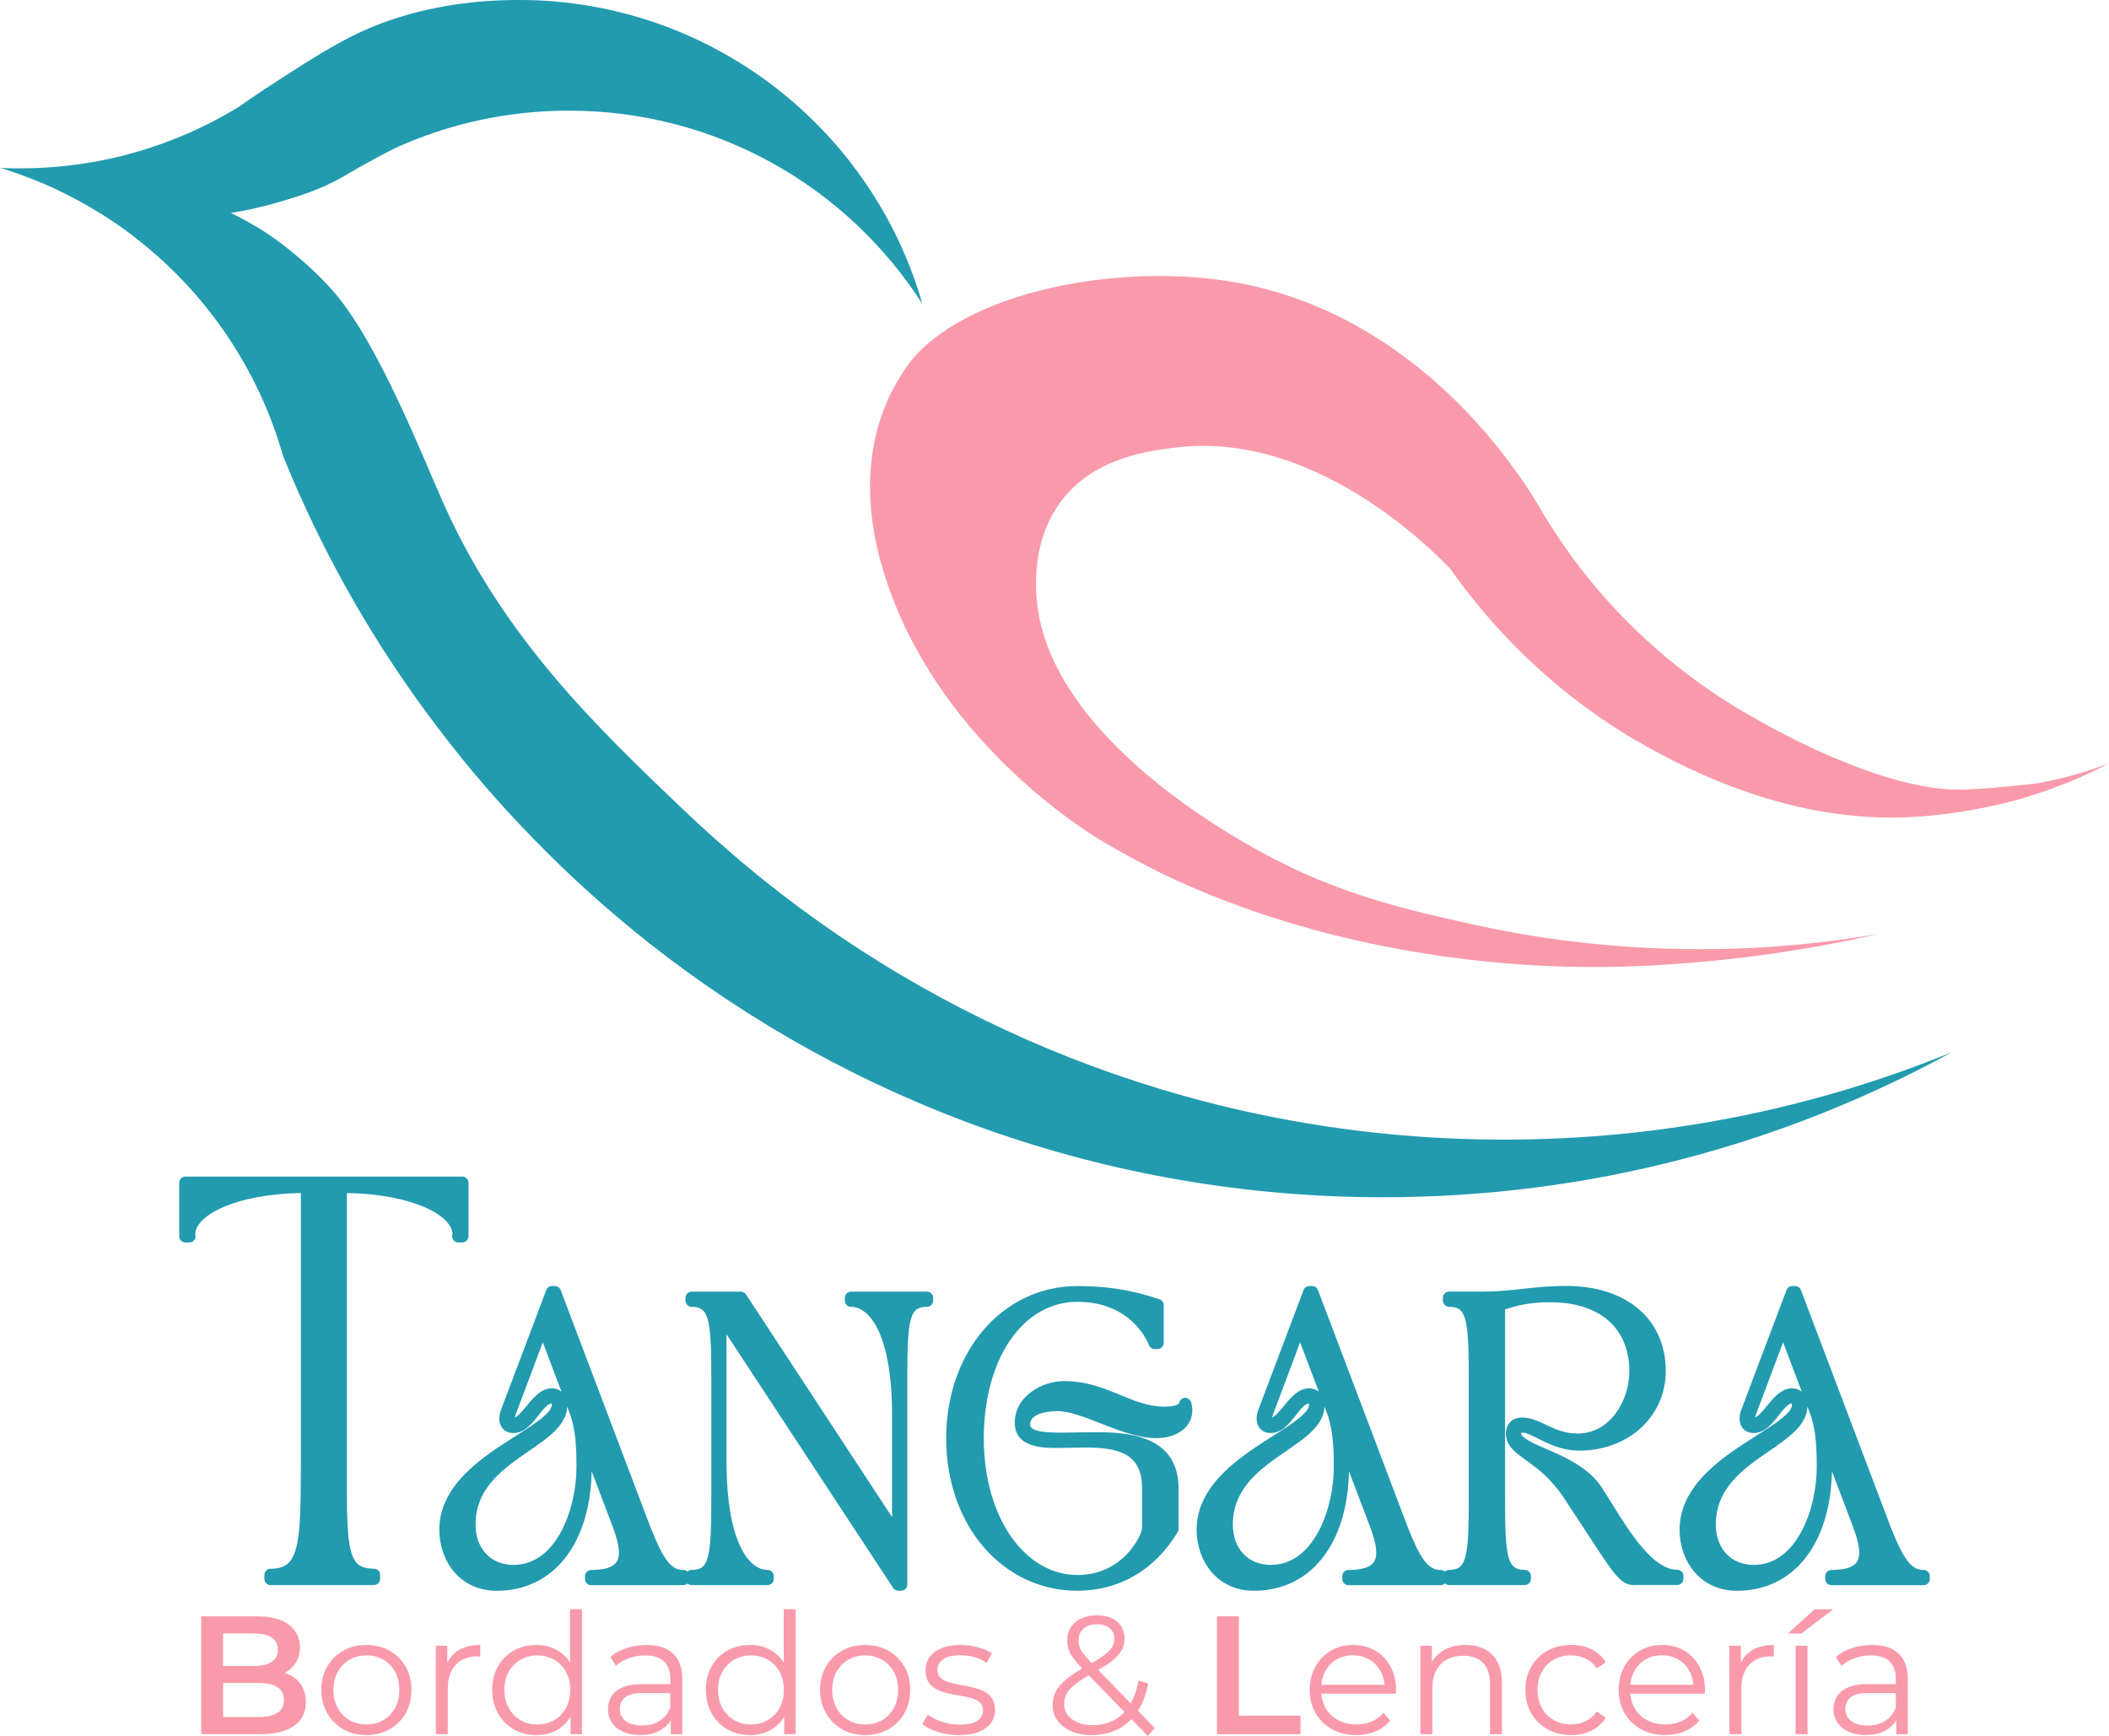
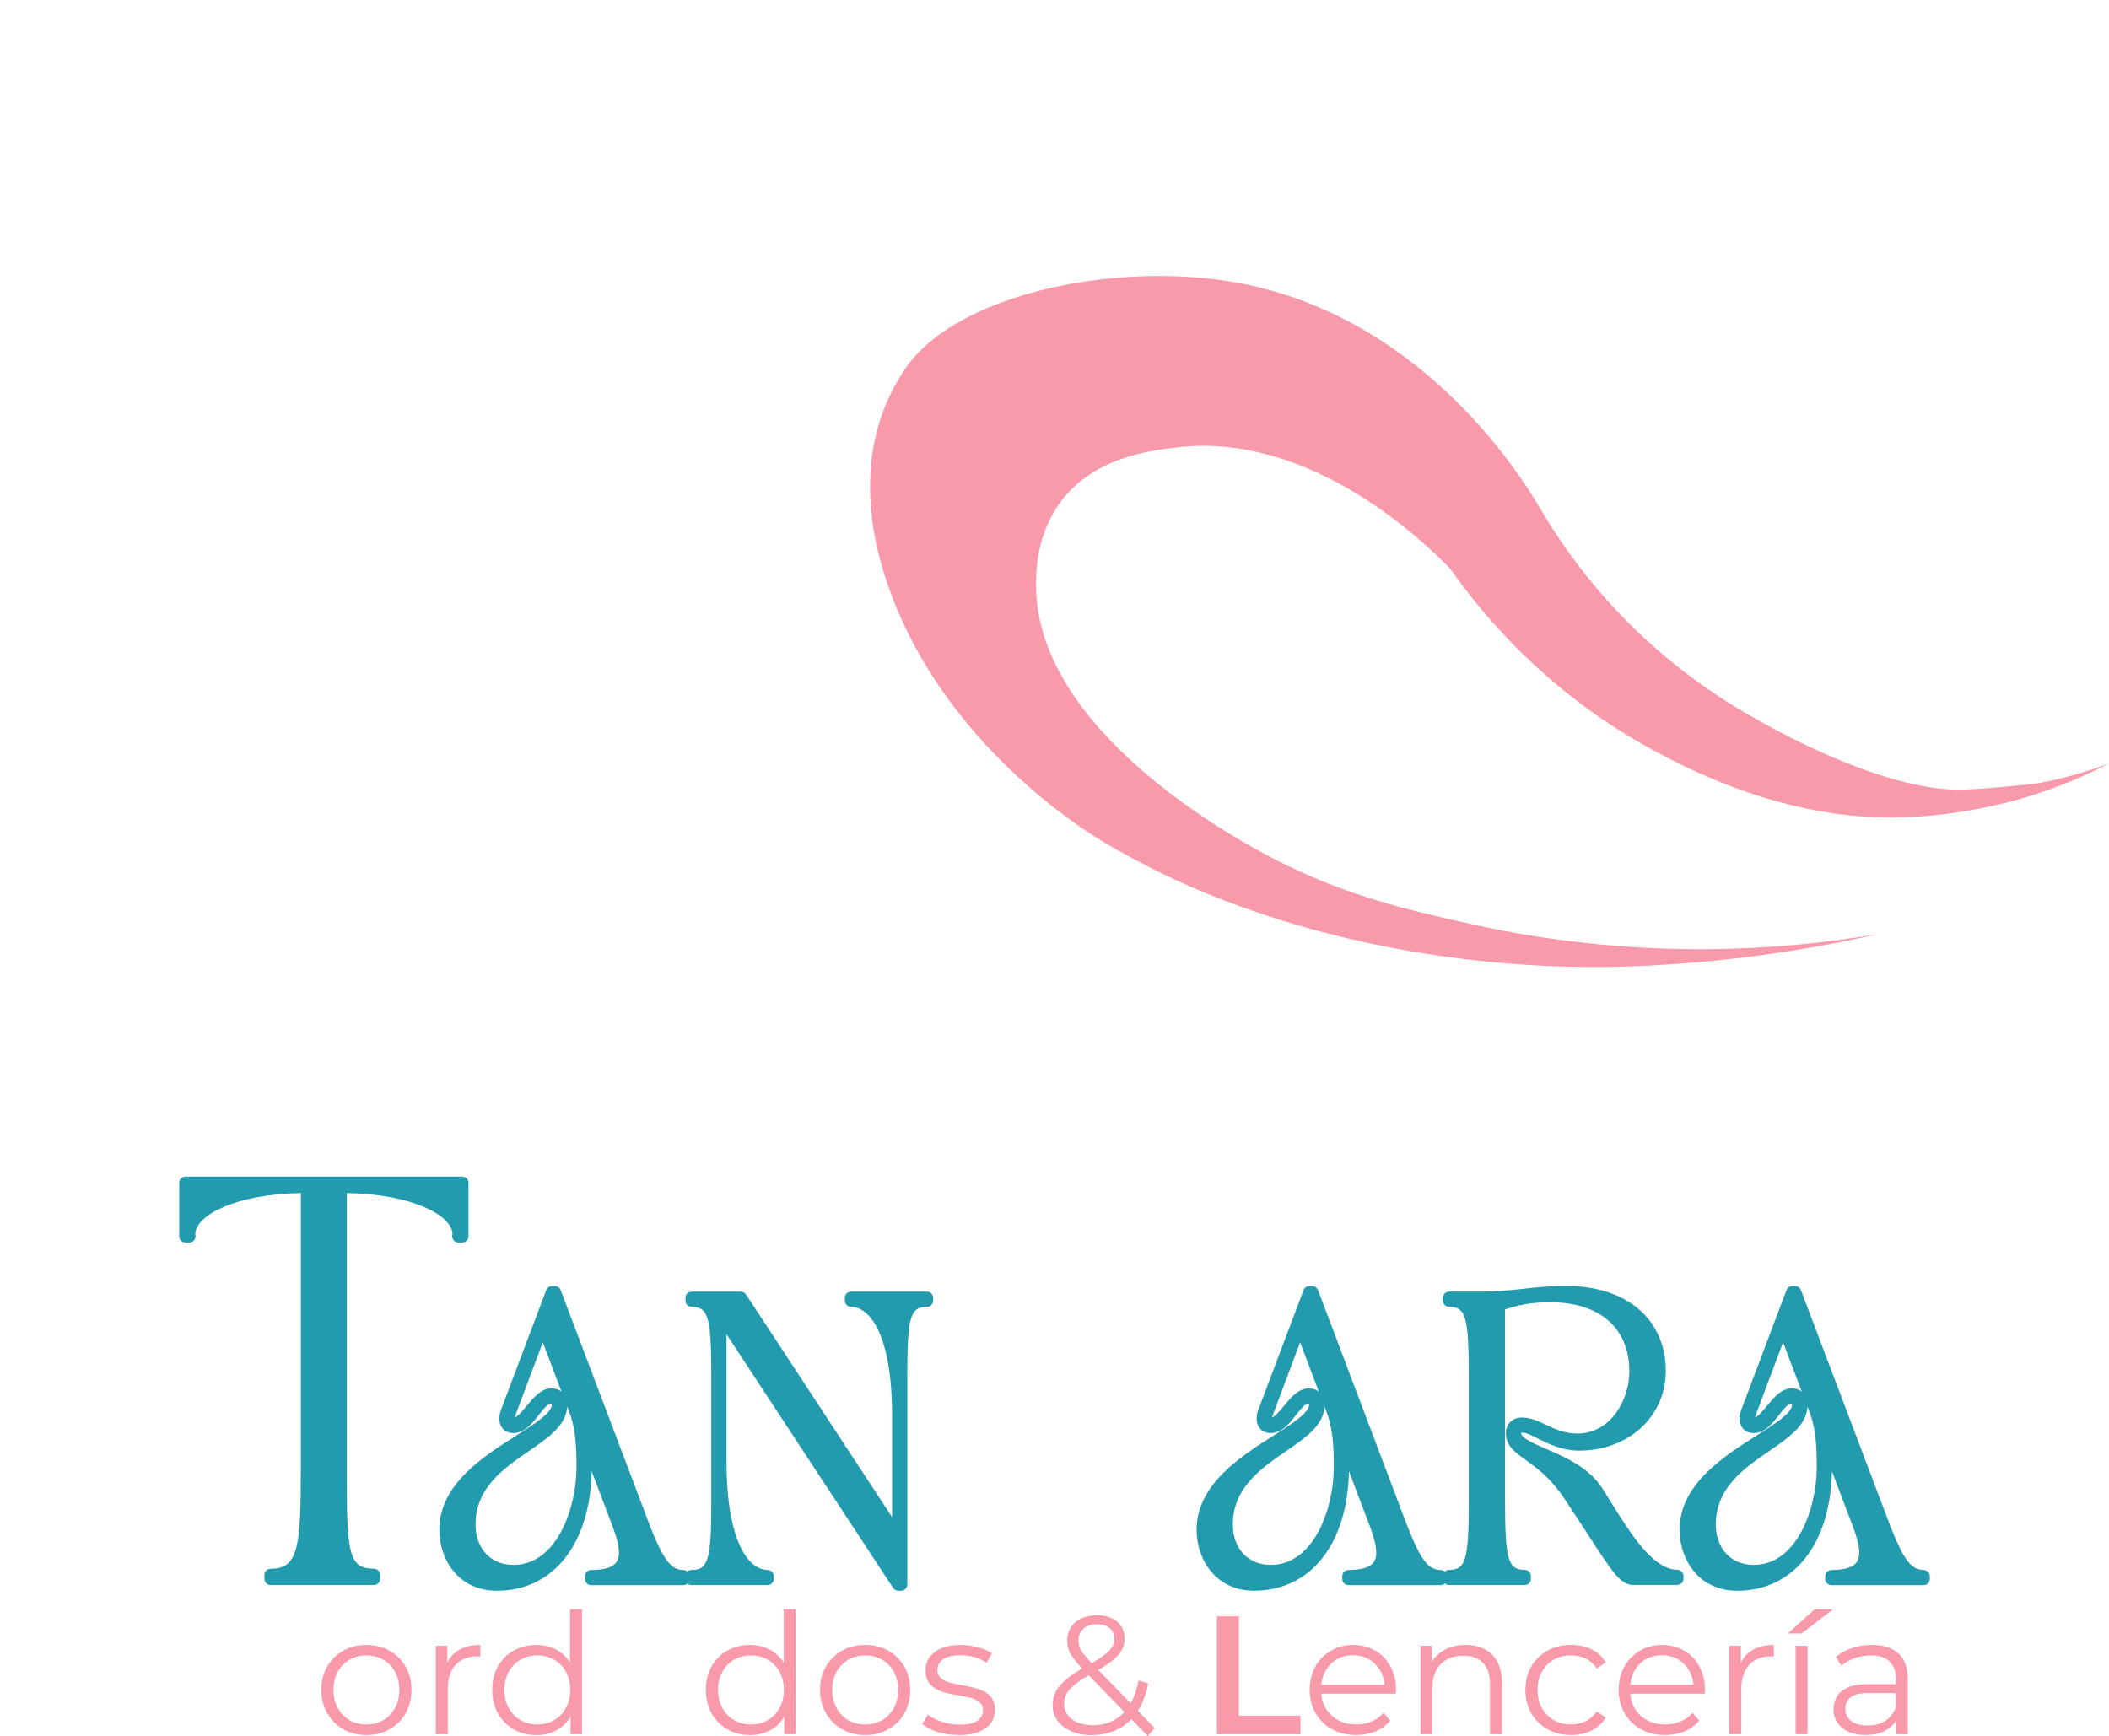
<svg xmlns="http://www.w3.org/2000/svg" id="Capa_2" data-name="Capa 2" viewBox="0 0 377.77 310.99">
  <defs>
    <style>
      .cls-1 {
        fill: #229baf;
      }

      .cls-1, .cls-2 {
        stroke-width: 0px;
      }

      .cls-2 {
        fill: #f99aaa;
      }
    </style>
  </defs>
  <g id="OBJECT">
    <g>
      <g>
-         <path class="cls-1" d="m349.56,188.52c-30.24,16.54-64.94,25.95-101.82,25.95-49.64,0-95.32-17.04-131.49-45.54-7.24-5.74-14.13-11.91-20.56-18.54-6.12-6.24-11.84-12.87-17.13-19.85-11.37-14.89-20.78-31.34-27.9-48.97-.02-.02-.02-.05-.02-.1-1.07-3.74-2.43-7.36-4.03-10.84-2.43-5.24-5.43-10.15-8.94-14.66-3.72-4.79-8.01-9.1-12.77-12.87-2.14-1.72-4.41-3.31-6.74-4.77h-.02c-5.27-3.31-10.96-5.98-16.99-7.91-.38-.12-.74-.24-1.12-.33,1.17.05,2.34.07,3.53.07,11.72,0,22.8-2.67,32.69-7.46,2.29-1.1,4.48-2.31,6.62-3.62l.02-.02c1.35-.95,3.3-2.3,5.69-3.85,9.27-6,14.63-9.47,22.43-11.97C80.77.11,89.64,0,92.91,0c.74,0,1.48,0,2.22.02,33.36.98,61.27,23.64,70.08,54.4-13.37-20.83-36.72-34.6-63.31-34.6-11.06,0-21.57,2.38-31.03,6.67-.03.01-.07.03-.1.05-4.77,2.39-7.78,4.24-9.3,5.11-4.31,2.45-8.26,3.6-11.82,4.64-3.35.97-6.23,1.53-8.31,1.86,1.75.84,4.24,2.14,7.05,4.03,0,0,6.24,4.19,11.38,10.08,7.98,9.15,15.94,29.58,19.67,37.92,10.76,24.09,27.51,40.1,42.51,54.44,8.53,8.15,15.6,13.66,17.87,15.42,35.86,27.67,80.83,44.11,129.63,44.11,28.33,0,55.38-5.55,80.09-15.63Z" />
        <path class="cls-2" d="m259.76,101.87c-3.9-4.03-24.56-24.64-49-21.72-4.82.58-14.66,1.75-20.59,9.5-4.57,5.97-4.61,12.89-4.59,15.37.18,25.5,34.55,44.44,40.24,47.57,13.87,7.64,26.13,10.38,38.19,13.05,8.62,1.91,22.93,4.42,40.82,4.39,12.58-.02,23.34-1.3,31.64-2.72-8.27,1.89-19.61,4.01-33.24,5.13-3.57.29-9.72.79-17.56.79-10.69,0-31.62-.89-55.27-8.11-11.6-3.54-19.49-7.28-22.65-8.83,0,0-5.96-2.93-10.93-5.98-6.1-3.74-30.83-20.6-38.94-49.21-3.5-12.36-2.58-24.35,3.57-33.95.04-.06.15-.25.27-.45,8.58-13.77,37.03-19.78,58.59-16.28,33.79,5.49,51.91,34.56,55.13,39.92,3.26,5.65,7.93,12.53,14.54,19.47,9.01,9.46,18.24,15.52,25.13,19.29,0,0,21.99,12.98,36.86,12.34,6.04-.26,13.1-1.14,13.1-1.14,0,0,0,0,0,0,5.07-.92,9.34-2.27,12.69-3.55-3.91,2.05-9.26,4.46-15.87,6.37-1.24.36-11.18,3.17-22.16,3.33-20.01.3-36.81-8.44-43.13-11.82-19.08-10.19-30.74-24.1-36.85-32.78Z" />
      </g>
      <g>
-         <path class="cls-2" d="m36.04,310.66v-21.12h9.93c2.51,0,4.44.5,5.76,1.49,1.33,1,1.99,2.33,1.99,4,0,1.13-.26,2.09-.78,2.88-.52.79-1.22,1.41-2.1,1.84s-1.83.65-2.85.65l.54-1.09c1.19,0,2.25.22,3.2.65.95.43,1.69,1.06,2.23,1.88.54.83.82,1.85.82,3.08,0,1.81-.69,3.22-2.07,4.22-1.38,1.01-3.42,1.51-6.14,1.51h-10.53Zm3.92-3.08h6.37c1.45,0,2.56-.24,3.35-.73.78-.48,1.18-1.26,1.18-2.32s-.39-1.81-1.18-2.31c-.79-.49-1.9-.74-3.35-.74h-6.67v-3.05h5.85c1.35,0,2.39-.24,3.14-.73.74-.48,1.12-1.21,1.12-2.17s-.37-1.72-1.12-2.2c-.74-.48-1.79-.72-3.14-.72h-5.55v14.97Z" />
        <path class="cls-2" d="m65.61,310.81c-1.55,0-2.93-.35-4.13-1.04-1.21-.7-2.16-1.65-2.87-2.88-.71-1.23-1.06-2.61-1.06-4.16s.35-2.99,1.06-4.19c.7-1.21,1.66-2.15,2.87-2.84,1.21-.68,2.59-1.03,4.13-1.03s2.96.35,4.18,1.04c1.22.69,2.17,1.64,2.87,2.84.69,1.2,1.04,2.59,1.04,4.18s-.35,2.96-1.04,4.18c-.7,1.22-1.65,2.17-2.88,2.87-1.23.69-2.62,1.04-4.16,1.04Zm0-1.9c1.15,0,2.16-.26,3.05-.77.88-.51,1.58-1.24,2.1-2.17s.77-2.02.77-3.24-.26-2.33-.77-3.26c-.51-.93-1.21-1.65-2.1-2.16-.89-.51-1.89-.77-3.02-.77s-2.13.26-3.02.77c-.89.51-1.59,1.23-2.11,2.16-.52.92-.78,2.01-.78,3.26s.26,2.31.78,3.24c.52.94,1.22,1.66,2.1,2.17.87.51,1.88.77,3,.77Z" />
        <path class="cls-2" d="m78.07,310.66v-15.84h2.05v4.31l-.21-.75c.44-1.21,1.19-2.13,2.23-2.76s2.34-.95,3.89-.95v2.08c-.08,0-.16,0-.24-.02-.08-.01-.16-.02-.24-.02-1.67,0-2.98.51-3.92,1.52-.95,1.02-1.42,2.46-1.42,4.33v8.09h-2.14Z" />
        <path class="cls-2" d="m96.08,310.81c-1.51,0-2.86-.34-4.06-1.03-1.2-.68-2.14-1.64-2.82-2.85-.68-1.22-1.03-2.62-1.03-4.21s.34-3.02,1.03-4.22c.68-1.21,1.62-2.15,2.82-2.82,1.2-.67,2.55-1.01,4.06-1.01,1.39,0,2.63.31,3.72.94,1.1.62,1.97,1.54,2.63,2.73.65,1.2.98,2.66.98,4.39s-.32,3.17-.96,4.38c-.65,1.21-1.52,2.13-2.61,2.76-1.1.63-2.35.95-3.76.95Zm.15-1.9c1.13,0,2.14-.26,3.03-.77.89-.51,1.6-1.24,2.11-2.17.51-.94.77-2.02.77-3.24s-.26-2.33-.77-3.26c-.51-.93-1.22-1.65-2.11-2.16-.9-.51-1.91-.77-3.03-.77s-2.1.26-2.99.77c-.89.51-1.59,1.23-2.11,2.16-.52.92-.78,2.01-.78,3.26s.26,2.31.78,3.24c.52.94,1.23,1.66,2.11,2.17.88.51,1.88.77,2.99.77Zm5.97,1.75v-4.77l.21-3.2-.3-3.2v-11.23h2.14v22.39h-2.05Z" />
-         <path class="cls-2" d="m114.7,310.81c-1.19,0-2.22-.2-3.09-.59s-1.54-.94-2.01-1.63c-.46-.7-.7-1.49-.7-2.4,0-.83.2-1.57.59-2.25s1.04-1.22,1.93-1.63c.89-.41,2.1-.62,3.61-.62h5.46v1.6h-5.4c-1.53,0-2.59.27-3.18.81-.59.54-.89,1.22-.89,2.02,0,.91.35,1.63,1.05,2.17.7.54,1.69.81,2.96.81s2.25-.28,3.12-.83c.87-.55,1.51-1.35,1.92-2.4l.48,1.48c-.4,1.05-1.1,1.88-2.1,2.51-.99.62-2.25.94-3.76.94Zm5.46-.15v-3.5l-.09-.57v-5.85c0-1.35-.38-2.38-1.13-3.11-.75-.73-1.88-1.09-3.36-1.09-1.03,0-2,.17-2.93.51-.92.34-1.71.79-2.35,1.36l-.97-1.6c.81-.68,1.77-1.21,2.9-1.58s2.31-.56,3.56-.56c2.05,0,3.64.51,4.75,1.52,1.12,1.02,1.67,2.56,1.67,4.63v9.84h-2.05Z" />
        <path class="cls-2" d="m134.35,310.81c-1.51,0-2.86-.34-4.06-1.03-1.2-.68-2.14-1.64-2.82-2.85-.68-1.22-1.03-2.62-1.03-4.21s.34-3.02,1.03-4.22c.68-1.21,1.62-2.15,2.82-2.82,1.2-.67,2.55-1.01,4.06-1.01,1.39,0,2.63.31,3.72.94,1.1.62,1.97,1.54,2.63,2.73.65,1.2.98,2.66.98,4.39s-.32,3.17-.96,4.38c-.65,1.21-1.52,2.13-2.61,2.76-1.1.63-2.35.95-3.76.95Zm.15-1.9c1.13,0,2.14-.26,3.03-.77.89-.51,1.6-1.24,2.11-2.17s.77-2.02.77-3.24-.26-2.33-.77-3.26c-.51-.93-1.22-1.65-2.11-2.16-.9-.51-1.91-.77-3.03-.77s-2.1.26-2.99.77c-.89.51-1.59,1.23-2.11,2.16-.52.92-.78,2.01-.78,3.26s.26,2.31.78,3.24c.52.94,1.23,1.66,2.11,2.17.88.51,1.88.77,2.99.77Zm5.97,1.75v-4.77l.21-3.2-.3-3.2v-11.23h2.14v22.39h-2.05Z" />
        <path class="cls-2" d="m154.95,310.81c-1.55,0-2.93-.35-4.13-1.04-1.21-.7-2.16-1.65-2.87-2.88-.71-1.23-1.06-2.61-1.06-4.16s.35-2.99,1.06-4.19c.7-1.21,1.66-2.15,2.87-2.84,1.21-.68,2.59-1.03,4.13-1.03s2.96.35,4.18,1.04c1.22.69,2.17,1.64,2.87,2.84.69,1.2,1.04,2.59,1.04,4.18s-.35,2.96-1.04,4.18c-.7,1.22-1.65,2.17-2.88,2.87-1.23.69-2.62,1.04-4.16,1.04Zm0-1.9c1.15,0,2.16-.26,3.05-.77.88-.51,1.58-1.24,2.1-2.17s.77-2.02.77-3.24-.26-2.33-.77-3.26c-.51-.93-1.21-1.65-2.1-2.16-.89-.51-1.89-.77-3.02-.77s-2.13.26-3.02.77c-.89.51-1.59,1.23-2.11,2.16-.52.92-.78,2.01-.78,3.26s.26,2.31.78,3.24c.52.94,1.22,1.66,2.1,2.17.87.51,1.88.77,3,.77Z" />
        <path class="cls-2" d="m171.67,310.81c-1.31,0-2.54-.19-3.71-.56-1.17-.37-2.08-.84-2.75-1.4l.97-1.69c.64.48,1.47.9,2.48,1.25,1,.35,2.06.53,3.17.53,1.51,0,2.59-.24,3.26-.71.66-.47.99-1.1.99-1.89,0-.58-.19-1.04-.56-1.37-.37-.33-.86-.58-1.46-.76-.6-.17-1.28-.32-2.02-.44-.74-.12-1.48-.26-2.22-.42-.73-.16-1.4-.4-2.01-.71-.6-.31-1.09-.74-1.46-1.28-.37-.54-.56-1.27-.56-2.17s.24-1.64.72-2.32c.48-.68,1.19-1.22,2.13-1.61.94-.39,2.08-.59,3.42-.59,1.03,0,2.05.14,3.08.41,1.03.27,1.87.63,2.54,1.07l-.94,1.72c-.7-.48-1.46-.83-2.26-1.04-.81-.21-1.61-.32-2.41-.32-1.43,0-2.48.25-3.15.74-.67.49-1.01,1.12-1.01,1.88,0,.6.19,1.08.56,1.42s.86.61,1.48.8c.61.19,1.29.35,2.02.47.73.12,1.47.27,2.2.44.73.17,1.41.4,2.02.7.61.29,1.11.7,1.48,1.24s.56,1.23.56,2.1c0,.92-.26,1.72-.77,2.4-.51.68-1.26,1.2-2.23,1.57-.97.37-2.16.56-3.55.56Z" />
        <path class="cls-2" d="m195.63,310.84c-1.37,0-2.59-.23-3.65-.68-1.07-.45-1.91-1.08-2.52-1.89-.62-.8-.92-1.74-.92-2.81,0-.91.2-1.73.6-2.49.4-.75,1.05-1.5,1.95-2.23.89-.73,2.09-1.5,3.58-2.31,1.27-.7,2.26-1.31,2.97-1.83.71-.51,1.22-1,1.52-1.48.3-.47.45-.98.45-1.52,0-.79-.27-1.42-.8-1.9s-1.29-.73-2.28-.73c-1.07,0-1.89.27-2.47.8-.58.53-.87,1.22-.87,2.07,0,.42.06.83.19,1.21.13.38.38.81.75,1.27.37.46.89,1.05,1.55,1.75l11.16,11.49-1.24,1.42-11.65-11.98c-.7-.74-1.26-1.39-1.68-1.95-.41-.55-.7-1.08-.86-1.59-.16-.5-.24-1.04-.24-1.6,0-.91.22-1.7.65-2.37.43-.67,1.05-1.2,1.86-1.57.81-.37,1.75-.56,2.84-.56.99,0,1.85.16,2.58.5.73.33,1.31.81,1.72,1.43.41.62.62,1.38.62,2.26,0,.76-.19,1.48-.56,2.14-.37.66-.98,1.31-1.83,1.95-.85.63-1.99,1.34-3.44,2.13-1.27.7-2.27,1.35-3,1.93-.73.58-1.25,1.15-1.55,1.7-.3.55-.45,1.16-.45,1.83,0,.76.22,1.43.65,2.01.43.57,1.04,1.02,1.81,1.33.77.31,1.66.47,2.67.47,1.41,0,2.67-.29,3.77-.88,1.1-.58,2.04-1.47,2.79-2.66.76-1.19,1.3-2.67,1.65-4.47l1.72.54c-.38,2.01-1.04,3.7-1.96,5.07-.92,1.37-2.07,2.4-3.44,3.11-1.37.7-2.92,1.06-4.65,1.06Z" />
        <path class="cls-2" d="m217.99,310.66v-21.12h3.92v17.8h11.04v3.32h-14.97Z" />
        <path class="cls-2" d="m242.94,310.81c-1.65,0-3.1-.35-4.35-1.04-1.25-.7-2.22-1.65-2.93-2.87-.71-1.22-1.06-2.61-1.06-4.18s.34-2.96,1.01-4.16c.67-1.21,1.6-2.16,2.78-2.85,1.18-.7,2.5-1.04,3.97-1.04s2.81.34,3.97,1.01c1.16.67,2.07,1.62,2.73,2.84.66,1.22,1,2.62,1,4.21,0,.1,0,.21-.02.32s-.02.23-.02.35h-13.79v-1.6h12.64l-.85.63c0-1.15-.24-2.17-.74-3.06s-1.16-1.59-2.01-2.1c-.84-.5-1.82-.75-2.93-.75s-2.06.25-2.93.75c-.86.5-1.54,1.21-2.02,2.11s-.73,1.94-.73,3.11v.33c0,1.21.27,2.27.8,3.18.53.92,1.28,1.63,2.23,2.14.96.51,2.05.77,3.27.77.97,0,1.87-.17,2.7-.51.83-.34,1.55-.86,2.16-1.57l1.21,1.39c-.7.85-1.58,1.49-2.64,1.93-1.06.44-2.22.66-3.48.66Z" />
        <path class="cls-2" d="m262.52,294.67c1.29,0,2.42.25,3.39.74.98.49,1.74,1.24,2.29,2.25.55,1,.83,2.27.83,3.8v9.2h-2.14v-8.99c0-1.67-.42-2.93-1.25-3.79-.84-.86-2.01-1.28-3.52-1.28-1.13,0-2.11.23-2.94.68-.84.45-1.48,1.11-1.93,1.96-.45.86-.68,1.89-.68,3.09v8.33h-2.14v-15.84h2.05v4.34l-.33-.81c.5-1.15,1.31-2.05,2.41-2.7,1.11-.65,2.43-.98,3.95-.98Z" />
        <path class="cls-2" d="m281.41,310.81c-1.57,0-2.97-.35-4.21-1.04-1.24-.7-2.21-1.65-2.91-2.87-.71-1.22-1.06-2.61-1.06-4.18s.35-2.99,1.06-4.19c.7-1.21,1.67-2.15,2.91-2.84,1.24-.68,2.64-1.03,4.21-1.03,1.35,0,2.56.26,3.65.78,1.09.52,1.94,1.31,2.56,2.35l-1.6,1.09c-.54-.81-1.22-1.4-2.02-1.78-.8-.38-1.68-.57-2.62-.57-1.13,0-2.14.26-3.05.77-.91.51-1.62,1.23-2.14,2.16-.52.92-.78,2.01-.78,3.26s.26,2.33.78,3.26c.52.93,1.24,1.65,2.14,2.16.91.51,1.92.77,3.05.77.95,0,1.82-.19,2.62-.57.81-.38,1.48-.97,2.02-1.75l1.6,1.09c-.62,1.02-1.48,1.8-2.56,2.34-1.09.53-2.3.8-3.65.8Z" />
        <path class="cls-2" d="m298.28,310.81c-1.65,0-3.1-.35-4.35-1.04-1.25-.7-2.22-1.65-2.93-2.87-.71-1.22-1.06-2.61-1.06-4.18s.34-2.96,1.01-4.16c.67-1.21,1.6-2.16,2.78-2.85,1.18-.7,2.5-1.04,3.97-1.04s2.81.34,3.97,1.01,2.07,1.62,2.73,2.84c.66,1.22,1,2.62,1,4.21,0,.1,0,.21-.02.32s-.02.23-.02.35h-13.79v-1.6h12.64l-.85.63c0-1.15-.24-2.17-.74-3.06-.49-.89-1.16-1.59-2.01-2.1-.84-.5-1.82-.75-2.93-.75s-2.06.25-2.93.75c-.86.5-1.54,1.21-2.02,2.11-.48.91-.73,1.94-.73,3.11v.33c0,1.21.27,2.27.8,3.18.53.92,1.28,1.63,2.23,2.14.96.51,2.05.77,3.27.77.97,0,1.87-.17,2.7-.51.83-.34,1.55-.86,2.16-1.57l1.21,1.39c-.7.85-1.58,1.49-2.64,1.93-1.06.44-2.22.66-3.48.66Z" />
        <path class="cls-2" d="m309.77,310.66v-15.84h2.05v4.31l-.21-.75c.44-1.21,1.19-2.13,2.23-2.76,1.05-.63,2.34-.95,3.89-.95v2.08c-.08,0-.16,0-.24-.02-.08-.01-.16-.02-.24-.02-1.67,0-2.98.51-3.92,1.52-.95,1.02-1.42,2.46-1.42,4.33v8.09h-2.14Z" />
        <path class="cls-2" d="m321.63,310.66v-15.84h2.14v15.84h-2.14Zm-1.39-18.04l4.79-4.33h3.32l-5.66,4.33h-2.45Z" />
        <path class="cls-2" d="m334.22,310.81c-1.19,0-2.22-.2-3.09-.59s-1.54-.94-2.01-1.63c-.46-.7-.7-1.49-.7-2.4,0-.83.2-1.57.59-2.25s1.04-1.22,1.93-1.63c.89-.41,2.1-.62,3.61-.62h5.46v1.6h-5.4c-1.53,0-2.59.27-3.18.81-.59.54-.89,1.22-.89,2.02,0,.91.35,1.63,1.05,2.17s1.69.81,2.96.81,2.25-.28,3.12-.83c.87-.55,1.51-1.35,1.92-2.4l.48,1.48c-.4,1.05-1.1,1.88-2.1,2.51-.99.62-2.25.94-3.76.94Zm5.46-.15v-3.5l-.09-.57v-5.85c0-1.35-.38-2.38-1.13-3.11-.75-.73-1.88-1.09-3.36-1.09-1.03,0-2,.17-2.93.51-.92.34-1.71.79-2.35,1.36l-.97-1.6c.81-.68,1.77-1.21,2.9-1.58s2.31-.56,3.56-.56c2.05,0,3.64.51,4.75,1.52,1.12,1.02,1.67,2.56,1.67,4.63v9.84h-2.05Z" />
      </g>
      <g>
        <path class="cls-1" d="m48.47,283.95c-.61,0-1.11-.5-1.11-1.11v-.71c0-.61.5-1.11,1.11-1.11,4.89,0,5.42-3.62,5.42-17.91v-49.4c-11.55.22-18.72,3.87-18.92,7.32.04.12.06.27.06.43,0,.61-.5,1.11-1.11,1.11h-.71c-.61,0-1.11-.5-1.11-1.11v-9.58c0-.61.5-1.11,1.11-1.11h49.6c.61,0,1.11.5,1.11,1.11v9.58c0,.61-.5,1.11-1.11,1.11h-.71c-.61,0-1.11-.5-1.11-1.11,0-.13.02-.26.07-.39-.16-3.46-7.33-7.14-18.93-7.36v50.34c0,6.39,0,11.01.71,13.73.62,2.39,1.71,3.23,4.14,3.23.61,0,1.11.5,1.11,1.11v.71c0,.61-.5,1.11-1.11,1.11h-18.52Z" />
        <path class="cls-1" d="m88.96,284.96c-6.74,0-10.27-5.5-10.27-10.93,0-8.12,7.94-13.16,13.74-16.84,3.15-2,6.4-4.06,6.4-5.52,0-.19-.04-.26-.04-.26-.68.01-1.53,1.1-2.28,2.06-1.19,1.52-2.54,3.24-4.57,3.24-.88,0-1.61-.36-2.05-1.01-.55-.81-.6-1.96-.14-3.17l3.55-9.4c1.4-3.72,2.77-7.35,4.55-12.04.16-.43.58-.71,1.04-.71h.5c.46,0,.87.29,1.04.72l16.11,42.55c2.32,5.81,3.69,7.59,5.86,7.59.61,0,1.11.5,1.11,1.11v.5c0,.61-.5,1.11-1.11,1.11h-16.51c-.61,0-1.11-.5-1.11-1.11v-.5c0-.61.5-1.11,1.11-1.11,2.36,0,3.89-.47,4.53-1.41.76-1.1.55-3.08-.64-6.26l-3.8-10.02c-.26,13.04-6.87,21.42-17.01,21.42Zm12.63-32.97c-.13,3.33-3.39,5.56-6.83,7.93-4.49,3.08-9.58,6.58-9.58,13.16,0,4.34,2.73,7.25,6.8,7.25,7.78,0,11.28-10.22,11.28-17.47,0-3.79-.16-6.37-1.01-9.14l-.65-1.73Zm-9.13,1.13c-.13.36-.2.62-.23.8.61-.26,1.41-1.23,2.07-2.03,1.23-1.5,2.62-3.19,4.53-3.19.62,0,1.25.19,1.75.6l-3.35-8.84-4.76,12.66Z" />
        <path class="cls-1" d="m160.91,284.96c-.37,0-.72-.19-.93-.5l-29.84-45.44v22.78c0,14.34,3.96,19.43,7.35,19.43.61,0,1.11.5,1.11,1.11v.5c0,.61-.5,1.11-1.11,1.11h-13.6c-.61,0-1.11-.5-1.11-1.11v-.5c0-.61.5-1.11,1.11-1.11,3,0,3.52-1.85,3.52-12.39v-22.35c0-10.54-.53-12.39-3.52-12.39-.61,0-1.11-.5-1.11-1.11v-.5c0-.61.5-1.11,1.11-1.11h8.81c.37,0,.72.19.93.5l26.16,39.89v-18.24c0-14.34-3.96-19.43-7.35-19.43-.61,0-1.11-.5-1.11-1.11v-.5c0-.61.5-1.11,1.11-1.11h13.6c.61,0,1.11.5,1.11,1.11v.5c0,.61-.5,1.11-1.11,1.11-3,0-3.52,1.85-3.52,12.39v37.36c0,.61-.5,1.11-1.11,1.11h-.5Z" />
-         <path class="cls-1" d="m192.99,284.96c-13.4,0-23.51-11.73-23.51-27.29s10.11-27.29,23.51-27.29c6.76,0,11.23,1.2,14.71,2.37.45.15.75.57.75,1.05v6.75c0,.61-.5,1.11-1.11,1.11h-.5c-.46,0-.88-.29-1.04-.73-.12-.31-2.98-7.73-12.81-7.73s-16.77,10.29-16.77,24.47,7.37,24.47,16.77,24.47c8.24,0,11.58-7.21,11.58-8.41v-7.1c0-6.1-3.91-7.33-10.23-7.33-.85,0-1.71.02-2.54.04-.82.02-1.62.04-2.38.04-2.48,0-7.65,0-7.65-4.53,0-4.86,5.09-7.45,8.76-7.45,4.11,0,7.19,1.27,10.16,2.5,2.6,1.07,5.05,2.08,7.96,2.08,2.23,0,2.6-.65,2.6-.65.05-.54.47-.89,1-.93.02,0,.05,0,.07,0,.51,0,.95.41,1.07.91.39,1.53.13,2.94-.75,4.06-1.1,1.41-3.12,2.25-5.41,2.25-3.38,0-6.82-1.36-10.16-2.67-2.83-1.11-5.5-2.17-7.67-2.17-2.43,0-4.88.72-4.88,2.32,0,.8.66,1.54,5.49,1.54.87,0,1.79-.02,2.74-.04,1.03-.02,2.09-.04,3.15-.04,4.94,0,15.21,0,15.21,10.07v7.25c0,.2-.05.4-.16.57-4.08,6.78-10.47,10.51-17.97,10.51Z" />
        <path class="cls-1" d="m224.61,284.96c-6.74,0-10.27-5.5-10.27-10.93,0-8.12,7.94-13.16,13.74-16.84,3.15-2,6.4-4.06,6.4-5.52,0-.19-.04-.26-.04-.26-.68.01-1.53,1.1-2.28,2.06-1.19,1.52-2.54,3.24-4.57,3.24-.88,0-1.61-.36-2.05-1.01-.55-.81-.6-1.96-.14-3.17,0,0,6.36-16.84,8.1-21.44.16-.43.58-.71,1.04-.71h.5c.46,0,.87.29,1.04.72l16.11,42.55c2.32,5.81,3.69,7.59,5.86,7.59.61,0,1.11.5,1.11,1.11v.5c0,.61-.5,1.11-1.11,1.11h-16.51c-.61,0-1.11-.5-1.11-1.11v-.5c0-.61.5-1.11,1.11-1.11,2.36,0,3.89-.47,4.53-1.41.76-1.1.55-3.08-.64-6.26l-3.8-10.03c-.25,13.04-6.87,21.42-17.01,21.42Zm12.63-32.97c-.13,3.33-3.39,5.56-6.83,7.93-4.49,3.08-9.58,6.58-9.58,13.16,0,4.34,2.73,7.25,6.8,7.25,7.78,0,11.28-10.22,11.28-17.47,0-3.79-.16-6.37-1.01-9.14l-.65-1.73Zm-9.13,1.13c-.13.36-.2.62-.23.8.61-.26,1.41-1.23,2.07-2.03,1.23-1.5,2.62-3.19,4.53-3.19.62,0,1.25.19,1.75.6l-3.35-8.84-4.76,12.66Z" />
        <path class="cls-1" d="m292.74,283.95c-2.41,0-3.64-1.89-8.22-8.93-1.2-1.84-2.63-4.04-4.38-6.67-2.4-3.62-4.86-5.38-6.83-6.8-1.92-1.38-3.57-2.56-3.57-4.8,0-1.66,1.18-2.82,2.87-2.82,1.57,0,2.9.63,4.31,1.3,1.63.77,3.31,1.57,5.67,1.57,5.72,0,9.26-5.78,9.26-11.13,0-7.76-5.29-12.39-14.15-12.39-3.45,0-5.68.47-8.11,1.29v34.26c0,10.54.53,12.39,3.52,12.39.61,0,1.11.5,1.11,1.11v.5c0,.61-.5,1.11-1.11,1.11h-13.54c-.61,0-1.11-.5-1.11-1.11v-.5c0-.61.5-1.11,1.11-1.11,3,0,3.52-1.85,3.52-12.39v-22.35c0-10.54-.53-12.39-3.52-12.39-.61,0-1.11-.5-1.11-1.11v-.5c0-.61.5-1.11,1.11-1.11h6.04c2.67,0,4.85-.24,7.15-.49,2.35-.26,4.78-.52,7.8-.52,10.83,0,17.82,5.99,17.82,15.25,0,8.12-6.67,14.25-15.51,14.25-3.1,0-5.62-1.27-7.47-2.2-1.04-.52-2.02-1.02-2.6-1.02-.28,0-.36.05-.36.05.01.92,2.43,1.96,4.37,2.8,3.46,1.49,7.77,3.35,10.17,7.07.53.83,1.07,1.7,1.63,2.6,3.33,5.36,7.47,12.04,11.83,12.04.61,0,1.11.5,1.11,1.11v.5c0,.61-.5,1.11-1.11,1.11h-7.7Z" />
        <path class="cls-1" d="m311.12,284.96c-6.74,0-10.27-5.5-10.27-10.93,0-8.12,7.94-13.16,13.74-16.84,3.15-2,6.4-4.06,6.4-5.52,0-.19-.04-.26-.04-.26-.68.01-1.53,1.1-2.28,2.06-1.19,1.52-2.54,3.24-4.57,3.24-.88,0-1.6-.36-2.05-1.01-.55-.81-.61-1.96-.14-3.17l3.55-9.4c1.4-3.72,2.77-7.35,4.55-12.04.16-.43.58-.71,1.04-.71h.5c.46,0,.87.29,1.04.72l16.11,42.55c2.32,5.81,3.69,7.59,5.86,7.59.61,0,1.11.5,1.11,1.11v.5c0,.61-.5,1.11-1.11,1.11h-16.51c-.61,0-1.11-.5-1.11-1.11v-.5c0-.61.5-1.11,1.11-1.11,2.36,0,3.89-.47,4.53-1.41.76-1.1.56-3.08-.64-6.26l-3.8-10.02c-.25,13.04-6.87,21.42-17.01,21.42Zm12.63-32.97c-.13,3.33-3.39,5.56-6.83,7.93-4.49,3.08-9.58,6.58-9.58,13.16,0,4.34,2.73,7.25,6.8,7.25,7.78,0,11.28-10.22,11.28-17.47,0-3.79-.16-6.36-1.01-9.14l-.65-1.73Zm-9.13,1.13c-.13.37-.2.62-.23.8.61-.26,1.41-1.23,2.07-2.03,1.23-1.49,2.62-3.19,4.53-3.19.62,0,1.25.19,1.75.6l-3.35-8.84-4.76,12.66Z" />
      </g>
    </g>
  </g>
</svg>